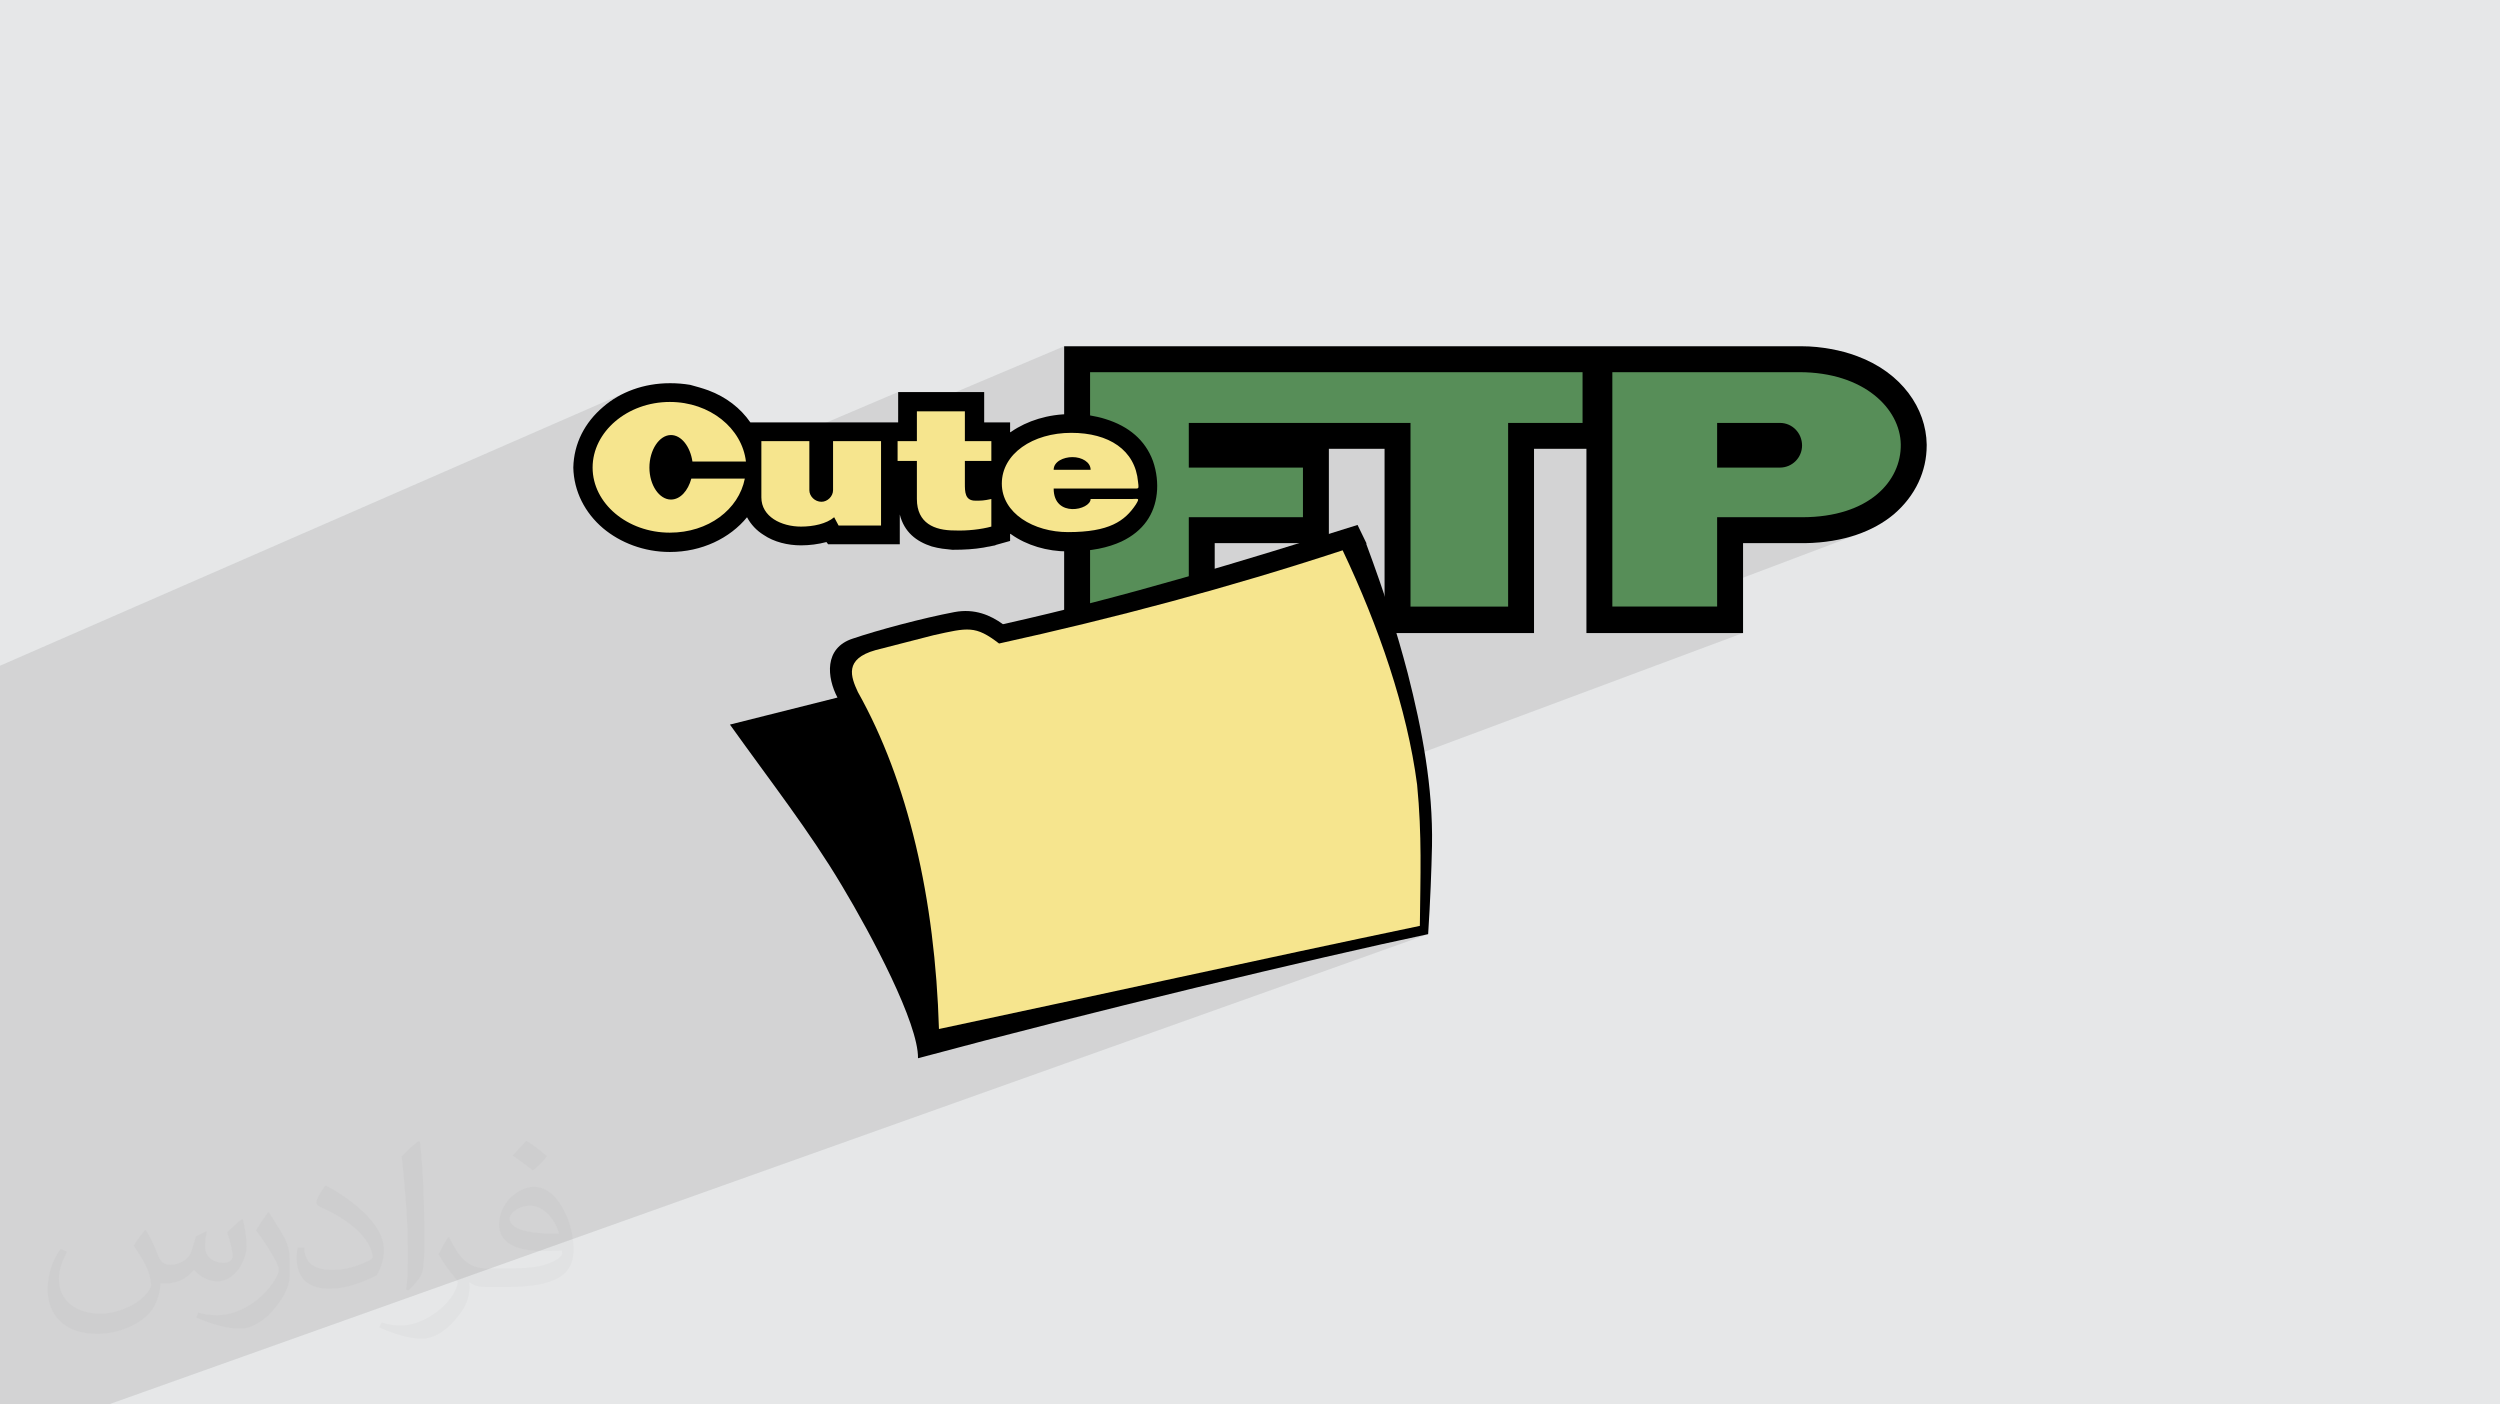
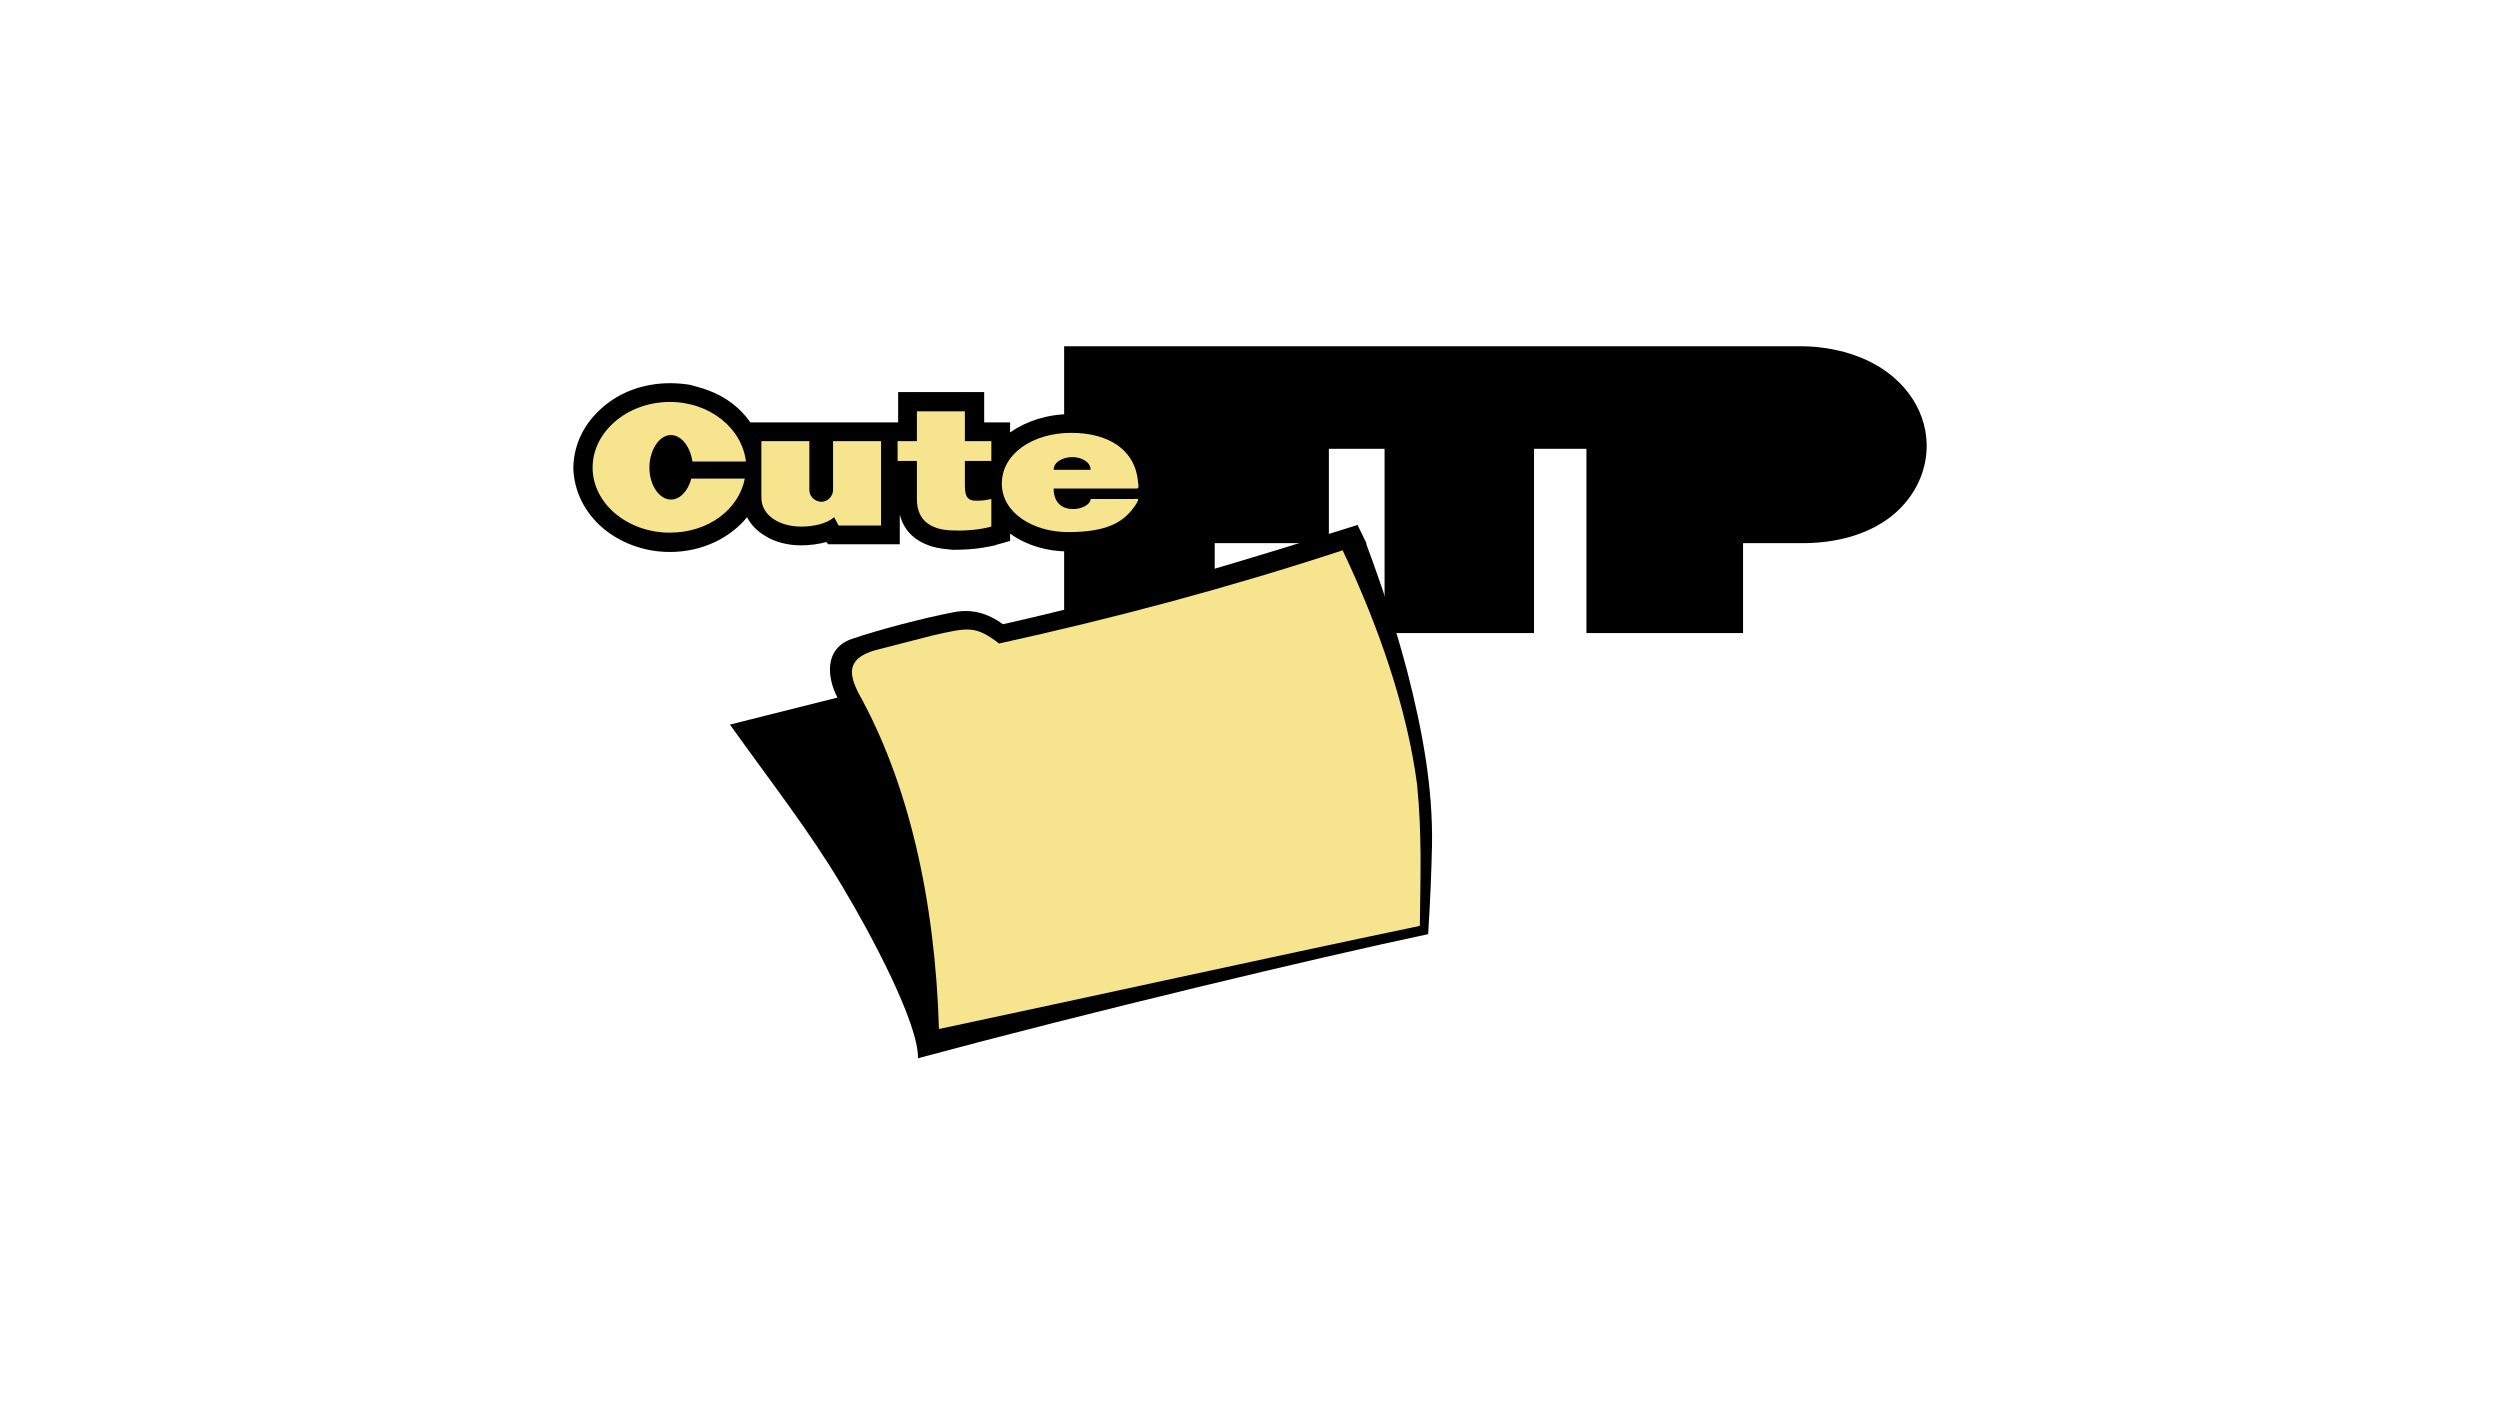
<svg xmlns="http://www.w3.org/2000/svg" xml:space="preserve" width="94.192mm" height="52.917mm" version="1.0" style="shape-rendering:geometricPrecision; text-rendering:geometricPrecision; image-rendering:optimizeQuality; fill-rule:evenodd; clip-rule:evenodd" viewBox="0 0 9404.92 5283.66">
  <defs>
    <style type="text/css">
   
    .fil3 {fill:black}
    .fil4 {fill:#578E58}
    .fil5 {fill:#F6E58E}
    .fil2 {fill:#373435;fill-opacity:0.031}
    .fil1 {fill:#2B2A29;fill-opacity:0.102}
    .fil0 {fill:#E6E7E8}
   
  </style>
  </defs>
  <g id="Layer_x0020_1">
-     <polygon class="fil0" points="-0,0 9404.92,0 9404.92,5283.66 -0,5283.66 " />
-     <path class="fil1" d="M-0 3789.82l0 -9.25 0 -10.92 0 -1.51 0 -21.92 0 -9.13 0 -3.06 0 -27.48 0 -8.6 0 -0.58 0 -28.88 0 -36.79 0 -24.6 0 -25.13 0 -2.08 0 -0.34 0 -3.24 0 -0.34 0 -0.27 0 -3.29 0 -4.61 0 -0.04 0 -6.83 0 -2.33 0 -1.09 0 -6.51 0 -17.26 0 -2.32 0 -17.69 0 -6.85 0 -15.42 0 -27.16 0 -12.13 0 -13.44 0 -8.54 0 -17.43 0 -12.08 0 -4.76 0 -19.54 0 -28.89 0 -10.88 0 -0.39 0 -9.62 0 -3.94 0 -22.51 0 -17.23 0 -9.99 0 -16.02 0 -5.2 0 -6.4 0 -30.15 0 -3.12 0 -0.58 0 -0.66 0 -6.68 0 -21.28 0 -3.02 0 -2.46 0 -12.27 0 -31.76 0 -8.26 0 -3.09 0 -0.68 0 -12.92 0 -16.05 0 -11.86 0 -5 0 -18.98 0 -39.73 0 -10.71 0 -9.5 0 -9.66 0 -0.47 0 -31.46 0 -3.38 0 -1.06 0 -0.31 0 -21.41 0 -16.47 0 -4.98 0 -26.81 0 -74.98 0 -86.36 0 -29.37 0 -84.44 0 -28.01 0 -37.95 0 -0.01 0 -18.93 0 -16.1 2366.14 -1033.18 -15.34 6.71 -14.91 7.34 -14.44 7.95 -13.95 8.54 -13.45 9.13 -12.91 9.7 -12.35 10.24 -12.52 11.13 -11.86 11.6 -11.2 12.07 -1.07 1.27 287.71 -125.35 0.01 0 -287.73 125.36 -9.44 11.24 -9.81 12.96 -9.09 13.38 -8.34 13.8 -3.36 6.3 189.6 -82.42 25.37 -10.48 26.65 -8.39 27.79 -6.15 28.76 -3.78 29.59 -1.29 28.02 1.15 27.18 3.37 26.22 5.49 25.17 7.49 24 9.4 22.73 11.18 21.35 12.85 19.84 14.43 18.24 15.89 16.52 17.22 14.71 18.47 12.76 19.6 10.73 20.63 7.82 19.61 69.1 -29.46 80.6 0 433.95 -184.63 0 92.02 624.49 -264.26 0 138.45 97.53 -40.94 1852.7 0 0 44.86 112.06 -44.86 703.33 0 22.45 0.4 21.82 1.17 21.2 1.93 20.55 2.66 19.92 3.34 19.26 4.03 18.61 4.67 17.96 5.3 17.29 5.9 16.62 6.47 15.96 7.02 15.28 7.55 14.59 8.04 13.91 8.51 13.21 8.96 12.5 9.39 11.81 9.77 11.09 10.14 10.37 10.48 9.66 10.81 8.93 11.09 8.21 11.36 7.46 11.61 6.72 11.82 5.97 12.02 5.22 12.18 4.46 12.32 3.69 12.44 2.93 12.53 2.16 12.59 1.38 12.63 0.59 12.64 -0.17 12.83 -0.88 12.81 -1.61 12.76 -2.33 12.68 -3.06 12.58 -3.77 12.46 -4.51 12.3 -5.24 12.13 -5.97 11.93 -6.7 11.71 -7.45 11.45 -8.18 11.17 -8.92 10.88 -9.67 10.55 -10.4 10.19 -11.15 9.83 -11.9 9.43 -12.64 9 -13.41 8.55 -14.15 8.07 -14.91 7.57 -15.67 7.05 -16.43 6.49 -334.01 126.99 164.18 0 13.52 -0.32 13.32 -0.55 13.12 -0.8 12.93 -1.02 12.73 -1.25 12.53 -1.47 12.34 -1.69 12.13 -1.91 11.93 -2.11 11.74 -2.32 11.52 -2.52 11.33 -2.72 11.12 -2.91 10.92 -3.1 10.71 -3.29 10.51 -3.46 10.3 -3.63 10.09 -3.8 -544.79 205.81 0 71.58 -264.89 99.63 362.43 0 -1243.14 463.63 4.62 25.75 4.5 27.18 4.11 27.05 3.7 26.91 1.68 17.78 1.53 17.56 1.4 17.36 1.27 17.17 1.15 17 1.03 16.83 0.91 16.69 0.8 16.55 0.71 16.45 0.6 16.34 0.51 16.25 0.42 16.17 0.34 16.11 0.27 16.06 0.19 16.03 0.13 16.01 0.07 16 0.01 16.01 -0.04 16.03 -0.08 16.07 -0.13 16.11 -0.15 16.19 -0.19 16.26 -0.21 16.35 -0.23 16.45 -0.24 16.57 -0.25 16.71 -0.25 16.85 -0.07 5.24 1365.98 1864.49 -1365.98 -1864.49 -0.17 11.77 -0.24 17.19 -0.22 17.38 -0.21 17.59 -279.26 99.82 31.73 -7.23 51.77 -11.69 49.8 -11.15 47.72 -10.58 45.51 -9.97 43.19 -9.36 40.75 -8.7 -300.87 107.24 1300.24 1662.17 -1300.24 -1662.17 -893.41 318.44 917.96 1343.74 -917.96 -1343.74 -171.16 61.01 715.85 1282.73 -715.85 -1282.73 -3598.81 1282.73 -104.29 0 -304.13 0 0 -52.84 0 -305.03 0 -98.77 0 -115.54 0 -60.81 0 -12.5 0 -22.54 0 -41.84 0 -10.77 0 -22.64 0 -2.41 0 -82.39 0 -29.63 0 -7.19 0 -31.87 0 -37 0 -4.96 0 -77.59 0 -99.08 0 -43.67 0 -58.74 0 -5.63 0 -14.63 0 -2.93 0 -24.12 0 -43.01 0 -6.81 0 -14.82 0 -37.44 0 -17.83 0 -8.64 0 -9.04 0 -13.2 0 -10.02 0 -29.36 0 -2.96 0 -26.96 0 -8.65zm2519.86 -2277.69l-344.62 149.52" />
-     <path class="fil2" d="M548.54 4627.69c17.95,27.21 29.6,53.36 40.96,82.43 8.45,16.91 12.93,48.09 52.57,48.09 11.61,0 28.28,-3.42 43.06,-11.61 16.63,-8.73 29.32,-21.94 35.94,-42l15.85 -53.36 38.57 -19.02 2.64 2.64c-5.27,20.09 -6.59,39.36 -6.59,54.43 0,44.63 38.57,61.56 69.22,61.56 17.95,0 34.09,-8.73 34.09,-25.11 0,-21.13 -8.98,-57.06 -20.62,-89.29 17.95,-17.95 35.94,-35.94 56.53,-50.47l3.17 1.6c8.98,38.04 14,75.56 14,100.66 0,24.57 -10.83,51.79 -19.81,69.49 -18.49,34.87 -51.25,62.62 -90.87,62.62 -30.1,0 -63.65,-15.07 -86.66,-43.06l-1.32 0c-21.66,26.96 -55.22,51.25 -108.86,51.25l-16.63 0c-2.64,35.41 -10.29,60.49 -21.94,82.95 -31.95,62.34 -126.81,106.47 -216.1,106.47 -124.17,0 -186.51,-71.59 -186.51,-166.96 0,-58.91 19.27,-113.6 48.88,-152.42l24.29 10.04c-18.49,35.41 -30.91,68.68 -30.91,101.45 0,89.29 72.66,131.83 156.4,131.83 77.68,0 173.83,-49.41 191.28,-106.72 -6.59,-62.62 -30.1,-91.93 -66.04,-148.99 10.83,-19.02 24.83,-38.04 42.28,-58.38l3.17 0 0 0 0 0 -0.02 -0.09zm1432.13 -336.04c26.15,16.39 51.79,35.66 76.87,57.85 -14,19.81 -31.45,37.79 -53.11,53.64 -25.11,-20.34 -50.19,-37.79 -75.84,-56.27 17.42,-19.55 34.62,-38.29 52.04,-55.22l0 0 0 0 0 0 0 0 0 0 0.03 0zm13.47 244.11c-42.28,0 -76.87,27.75 -76.87,48.34 0,44.13 84.53,57.85 185.72,57.31 -12.68,-51.79 -57.06,-105.68 -108.86,-105.68l0.01 0.03zm-94.86 236.19c54.96,0 103.04,-1.6 139.74,-10.83 40.96,-10.29 75.56,-30.91 75.56,-45.17 0,-3.7 0,-8.19 -1.32,-11.89 -22.98,2.11 -49.41,2.11 -72.38,2.11 -74.49,0 -131.55,-16.91 -154.02,-58.66 -5.55,-11.61 -9.51,-24.57 -9.51,-39.36 0,-40.43 17.42,-79.79 48.09,-107 25.61,-22.45 53.89,-36.44 82.67,-36.44 52.04,0 93.51,41.75 122.57,107.54 15.85,35.94 26.68,77.4 26.68,129.72 0,34.87 -9.51,64.19 -31.17,85.85 -40.43,39.11 -114.92,53.89 -229.04,53.89l-51.79 0 0 0 -13.47 0c-28.28,0 -48.62,-5.02 -64.72,-17.42l-2.64 0c0.79,6.59 1.32,12.93 1.32,19.02 0,25.61 -8.45,58.38 -25.61,84.53 -50.72,75.3 -105.68,108.04 -153.24,108.04 -48.09,0 -107,-18.49 -160.11,-42.54l9.51 -18.49c17.17,7.13 40.96,11.89 73.7,11.89 85.85,0 198.66,-82.43 212.66,-163 -3.17,-6.59 -8.98,-15.32 -17.17,-24.57 -25.11,-29.85 -40.96,-54.68 -55.75,-80.83 12.68,-25.11 24.29,-45.17 35.13,-63.4l4.49 -0.53c36.72,74.77 69.99,117.55 144.23,117.55l11.61 0 0 0 53.89 0 0 0 0 0 0 0 0 0 0 0 0.09 0.01zm-371.98 79c6.34,-34.34 6.87,-72.91 6.87,-108.86l0 -53.36c0,-99.6 -12.68,-244.36 -22.98,-338.68 17.95,-19.27 43.06,-42 62.87,-57.31l5.81 1.6c13.47,118.62 16.63,256 16.63,383.06 0,33.3 -1.32,65.79 -4.49,89.55 -1.85,30.1 -19.27,52.83 -56.53,87.7l-8.19 -3.7zm-382.8 -157.19c1.85,46.77 24.83,83.49 105.15,83.49 49.93,0 92.19,-12.93 138.96,-35.13 8.45,-3.7 12.93,-8.73 12.93,-12.93 0,-29.32 -22.45,-68.15 -60.23,-103.55 -36.72,-33.3 -85.34,-62.62 -130.76,-82.18 -15.6,-6.59 -20.62,-13.47 -20.62,-20.09 0,-13.47 17.95,-41.75 32.77,-62.09l5.02 -0.53c52.04,27.21 110.17,67.64 153.24,112.53 39.11,41.47 63.4,83.49 63.4,129.19 0,33.81 -10.29,65.51 -26.96,95.11 -57.06,28.79 -117.83,50.72 -178.06,50.72 -73.17,0 -123.1,-34.34 -123.1,-114.92 0,-8.73 0,-22.19 3.17,-39.64l25.11 0 0 0 0 0 0 0 0 0 0 0 -0.02 0zm-132.37 -132.9l45.45 73.45c16.63,27.21 32.23,56.81 32.23,103.55l0 59.7c0,48.34 -30.91,100.13 -80.83,151.38 -39.11,34.62 -73.7,49.41 -105.68,49.41 -47.55,0 -101.98,-14.79 -164.85,-41.75l7.13 -18.49c19.81,5.27 42.79,9.77 71.06,9.77 90.36,-0.53 182.8,-66.57 225.08,-147.15 5.02,-9.26 6.87,-17.95 6.87,-24.04 0,-9.26 -5.02,-19.55 -8.98,-28.79 -22.98,-43.31 -48.62,-82.95 -76.87,-119.68 14.79,-23.25 29.6,-45.7 45.7,-67.9l3.7 0.53 0 0 0 0 0 0 0 0 0 0 -0.02 0.01z" />
    <g id="_2640872961216">
      <path class="fil3" d="M4100.82 1302.59l2676.4 0c39.43,0 76.79,4.16 109.99,10.39 35.22,6.19 66.35,14.52 99.55,26.97 168.08,62.22 259.33,197.09 261.39,331.97l0 4.12c0,95.45 -41.5,188.82 -124.45,259.36 -74.7,62.25 -186.76,105.81 -331.97,107.91l-234.42 0 0 338.18 -589.23 0 0 -692.98 -197.14 0 0 692.96 -562.25 0 0 -692.96 -209.54 0 0 354.77 -429.47 0 0 338.18 -566.4 0.01 0 -1078.88 97.53 0z" />
-       <path class="fil4" d="M4100.82 1400.1l1852.7 0 0 190.89 -280.02 0 0 690.89 -367.22 0 0 -690.89 -834.09 0 0 168.05 429.47 0 0 186.73 -429.47 0 0 336.09 -371.37 0 0 -881.76zm2668.08 0c242.74,0 379.68,136.94 381.77,271.79 2.07,136.93 -118.28,273.88 -371.39,273.88l-319.51 0 0 336.09 -394.2 0 0 -881.76 703.33 0zm-309.12 190.89l0 168.05 236.52 0c45.77,-0.12 82.86,-37.22 82.98,-82.99 0,-47.72 -37.36,-85.05 -82.98,-85.05l-236.52 0z" />
      <path class="fil3" d="M2519.86 1441.6l2.07 0c24.91,0 49.81,2.07 74.7,6.23 22.82,6.22 45.65,12.45 68.47,20.74 66.41,24.91 120.36,66.41 157.69,120.36l556.02 0 0 -114.1 323.64 0 0 114.1 97.51 0 0 37.33c2.06,0 4.15,-2.07 4.15,-2.07 60.18,-41.5 139.01,-66.37 224.06,-66.37l2.07 0c22.82,0 43.56,2.06 66.41,4.15 22.81,4.16 43.55,8.3 62.24,14.53 87.16,26.97 149.39,78.85 178.44,157.68 14.52,41.5 18.65,85.06 14.52,122.42 -8.3,76.75 -49.78,141.07 -132.78,180.5 -49.81,22.82 -112.03,37.36 -201.25,37.36 -78.83,0 -155.59,-22.82 -213.71,-64.34 0,0 -2.07,-2.07 -4.16,-2.07l0 26.98 -51.88 14.52c-2.07,0 -4.15,2.07 -4.15,2.07 -8.3,2.07 -14.53,2.07 -20.75,4.16 -4.16,0 -10.39,2.07 -22.82,4.16 -35.27,6.22 -74.7,8.29 -112.03,8.29l-6.23 0c-12.45,-2.07 -24.87,-2.07 -37.33,-4.16 -12.45,-2.06 -24.91,-4.15 -39.43,-8.29 -58.11,-18.68 -103.76,-53.95 -120.35,-120.36l0 112.03 -269.69 0 -6.22 -8.29c-31.07,8.17 -63.29,12.4 -95.47,12.45 -49.79,0 -101.65,-12.45 -141.08,-39.43 -26.23,-16.18 -47.75,-39.13 -62.22,-66.37 -64.3,78.83 -170.11,130.71 -290.46,130.71 -97.51,0 -186.73,-35.27 -251.04,-89.21 -68.47,-58.11 -109.96,-139.01 -112.03,-228.22 2.07,-91.28 43.56,-170.14 112.03,-228.22 64.34,-56.08 153.56,-89.27 251.07,-89.27l-0.01 0z" />
      <path class="fil5" d="M2519.86 1512.13c151.46,0 271.79,99.61 286.31,224.06l-201.26 0c-8.29,-56.02 -41.49,-99.61 -80.89,-99.61 -43.56,0 -80.93,56.02 -80.93,122.42 0,66.4 37.36,120.32 80.93,120.32 35.27,0 64.33,-33.2 76.76,-78.82l201.25 0c-22.82,116.18 -136.94,203.31 -282.17,203.31 -159.76,0 -290.46,-109.96 -290.46,-244.81 0,-134.85 130.71,-246.88 290.46,-246.88l0 0zm1510.4 116.19c141.08,0 240.65,64.33 251.04,184.66 2.07,18.65 4.16,24.88 -6.23,24.88l-311.21 0c0,112.06 139,80.92 139,39.43l153.53 0c24.91,0 33.2,-6.23 16.58,20.74 -41.5,62.25 -99.6,103.74 -255.16,103.74 -128.62,0 -248.97,-70.56 -248.97,-182.59 0,-112.03 116.19,-190.86 261.42,-190.86l0 0zm72.63 139c0,-29.04 -33.2,-47.72 -68.47,-47.72 -33.2,0 -70.56,16.58 -70.56,47.72l139.03 0zm-1058.12 -107.87l0 184.63c0,22.85 20.75,43.59 45.62,43.59 22.82,0 43.56,-20.75 43.56,-43.59l0 -184.63 180.51 0 0 317.44 -159.76 0 -16.58 -31.1c-29.05,24.87 -78.86,35.24 -124.48,35.24 -74.67,0 -149.39,-37.33 -149.39,-109.96l0 -211.61 180.53 0zm404.56 -112.06l180.51 0 0 112.03 99.6 0 0 74.7 -99.6 0 0 85.06c0,31.1 0,64.3 39.4,64.3 22.81,0 31.13,0 60.17,-6.23l0 103.74c-37.36,10.38 -91.28,16.61 -139,14.55 -74.7,0 -141.11,-26.97 -141.11,-118.26l0 -143.16 -72.6 0 0 -74.7 72.6 0 0.03 -112.03 0 0z" />
      <path class="fil3" d="M3208.68 2402.2c91.28,-31.1 261.42,-76.75 381.78,-99.57 76.76,-14.52 136.93,12.42 182.56,45.62 464.74,-103.73 898.34,-236.51 1334.04,-373.45l33.2 68.48 0 4.15c68.47,184.64 114.13,327.8 155.61,485.49 53.9,211.61 95.39,427.38 91.26,649.38 -2.07,93.38 -6.23,205.41 -14.47,331.96 -421.17,89.21 -1280.11,294.62 -1919.15,466.83 2.07,-130.74 -174.28,-462.7 -286.34,-649.4 -122.38,-205.41 -265.55,-387.98 -421.17,-605.81l404.56 -101.67c-39.43,-74.7 -51.88,-186.73 58.11,-222z" />
      <path class="fil5" d="M3227.33 2603.43c-26.94,-58.08 -51.85,-124.46 66.41,-157.69 70.53,-18.65 147.3,-37.33 217.86,-55.99 130.71,-29.04 157.66,-37.36 246.88,31.13 433.63,-95.44 863.1,-209.56 1292.51,-350.64 134.87,284.24 242.8,595.45 280.14,881.76 18.62,190.89 12.39,342.35 10.32,531.12 -595.42,124.51 -1213.68,261.42 -1809.13,387.97 -14.49,-489.62 -116.19,-931.54 -304.99,-1267.66l0 0z" />
    </g>
  </g>
</svg>